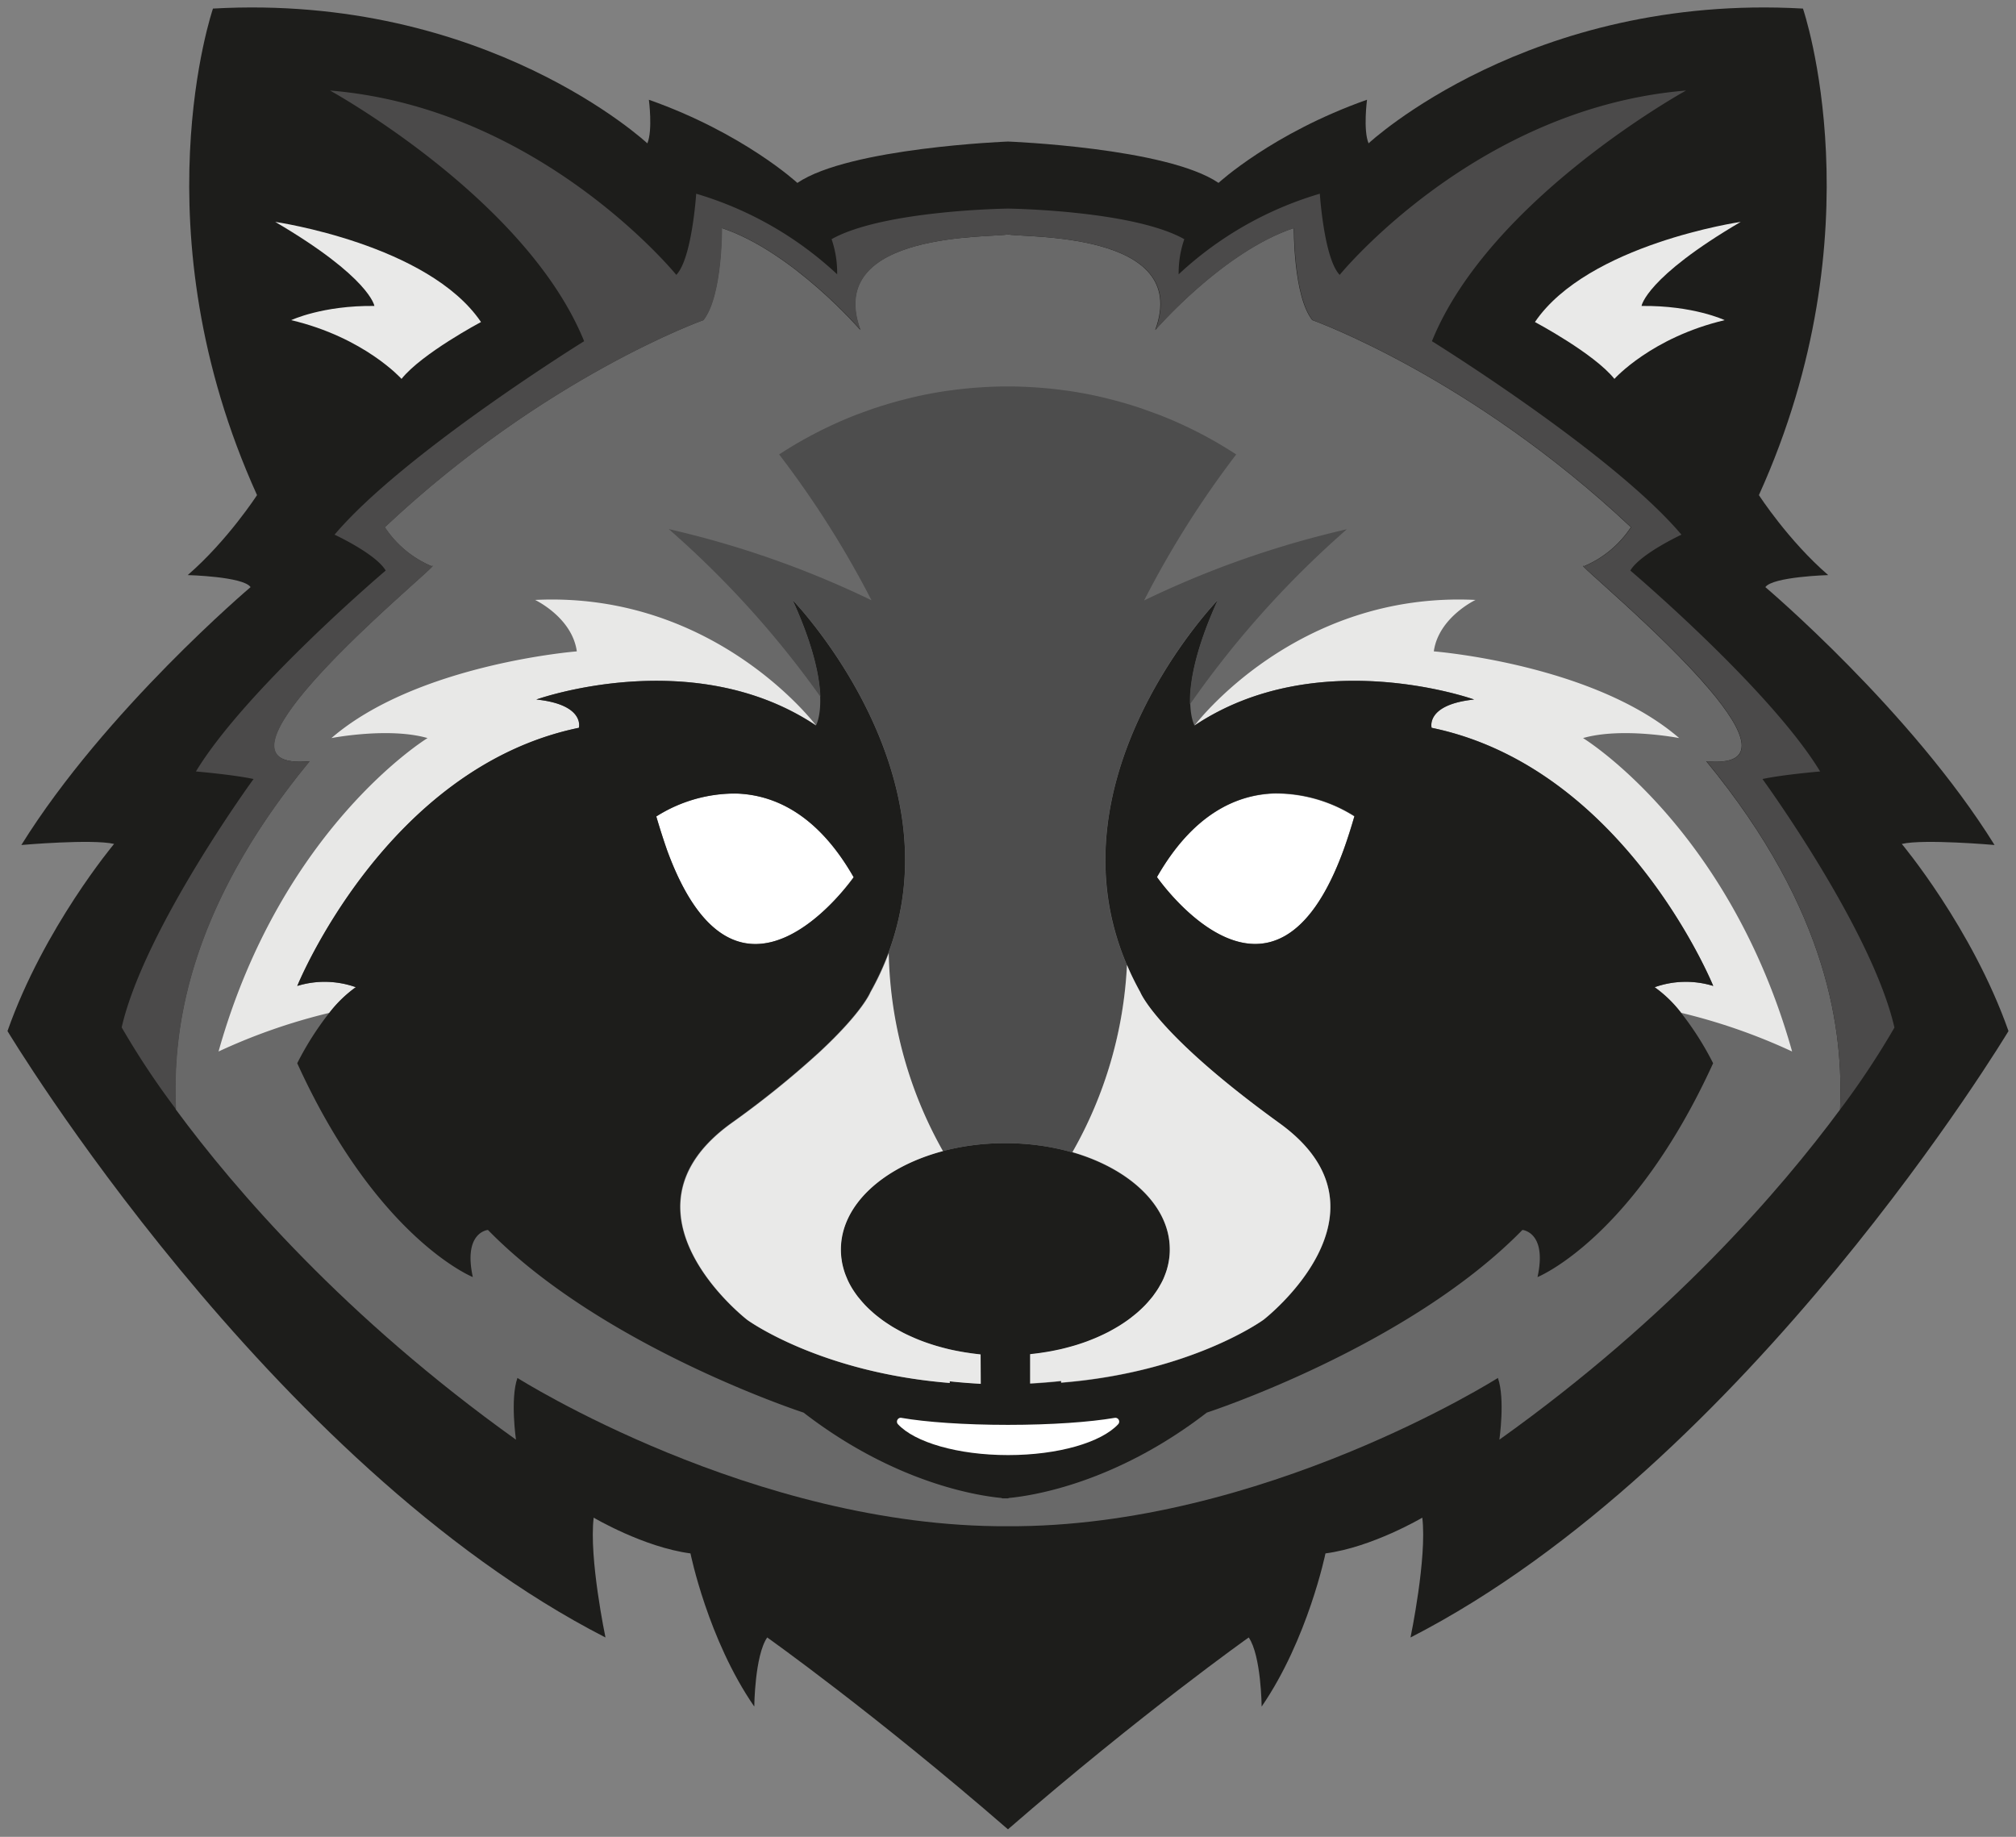
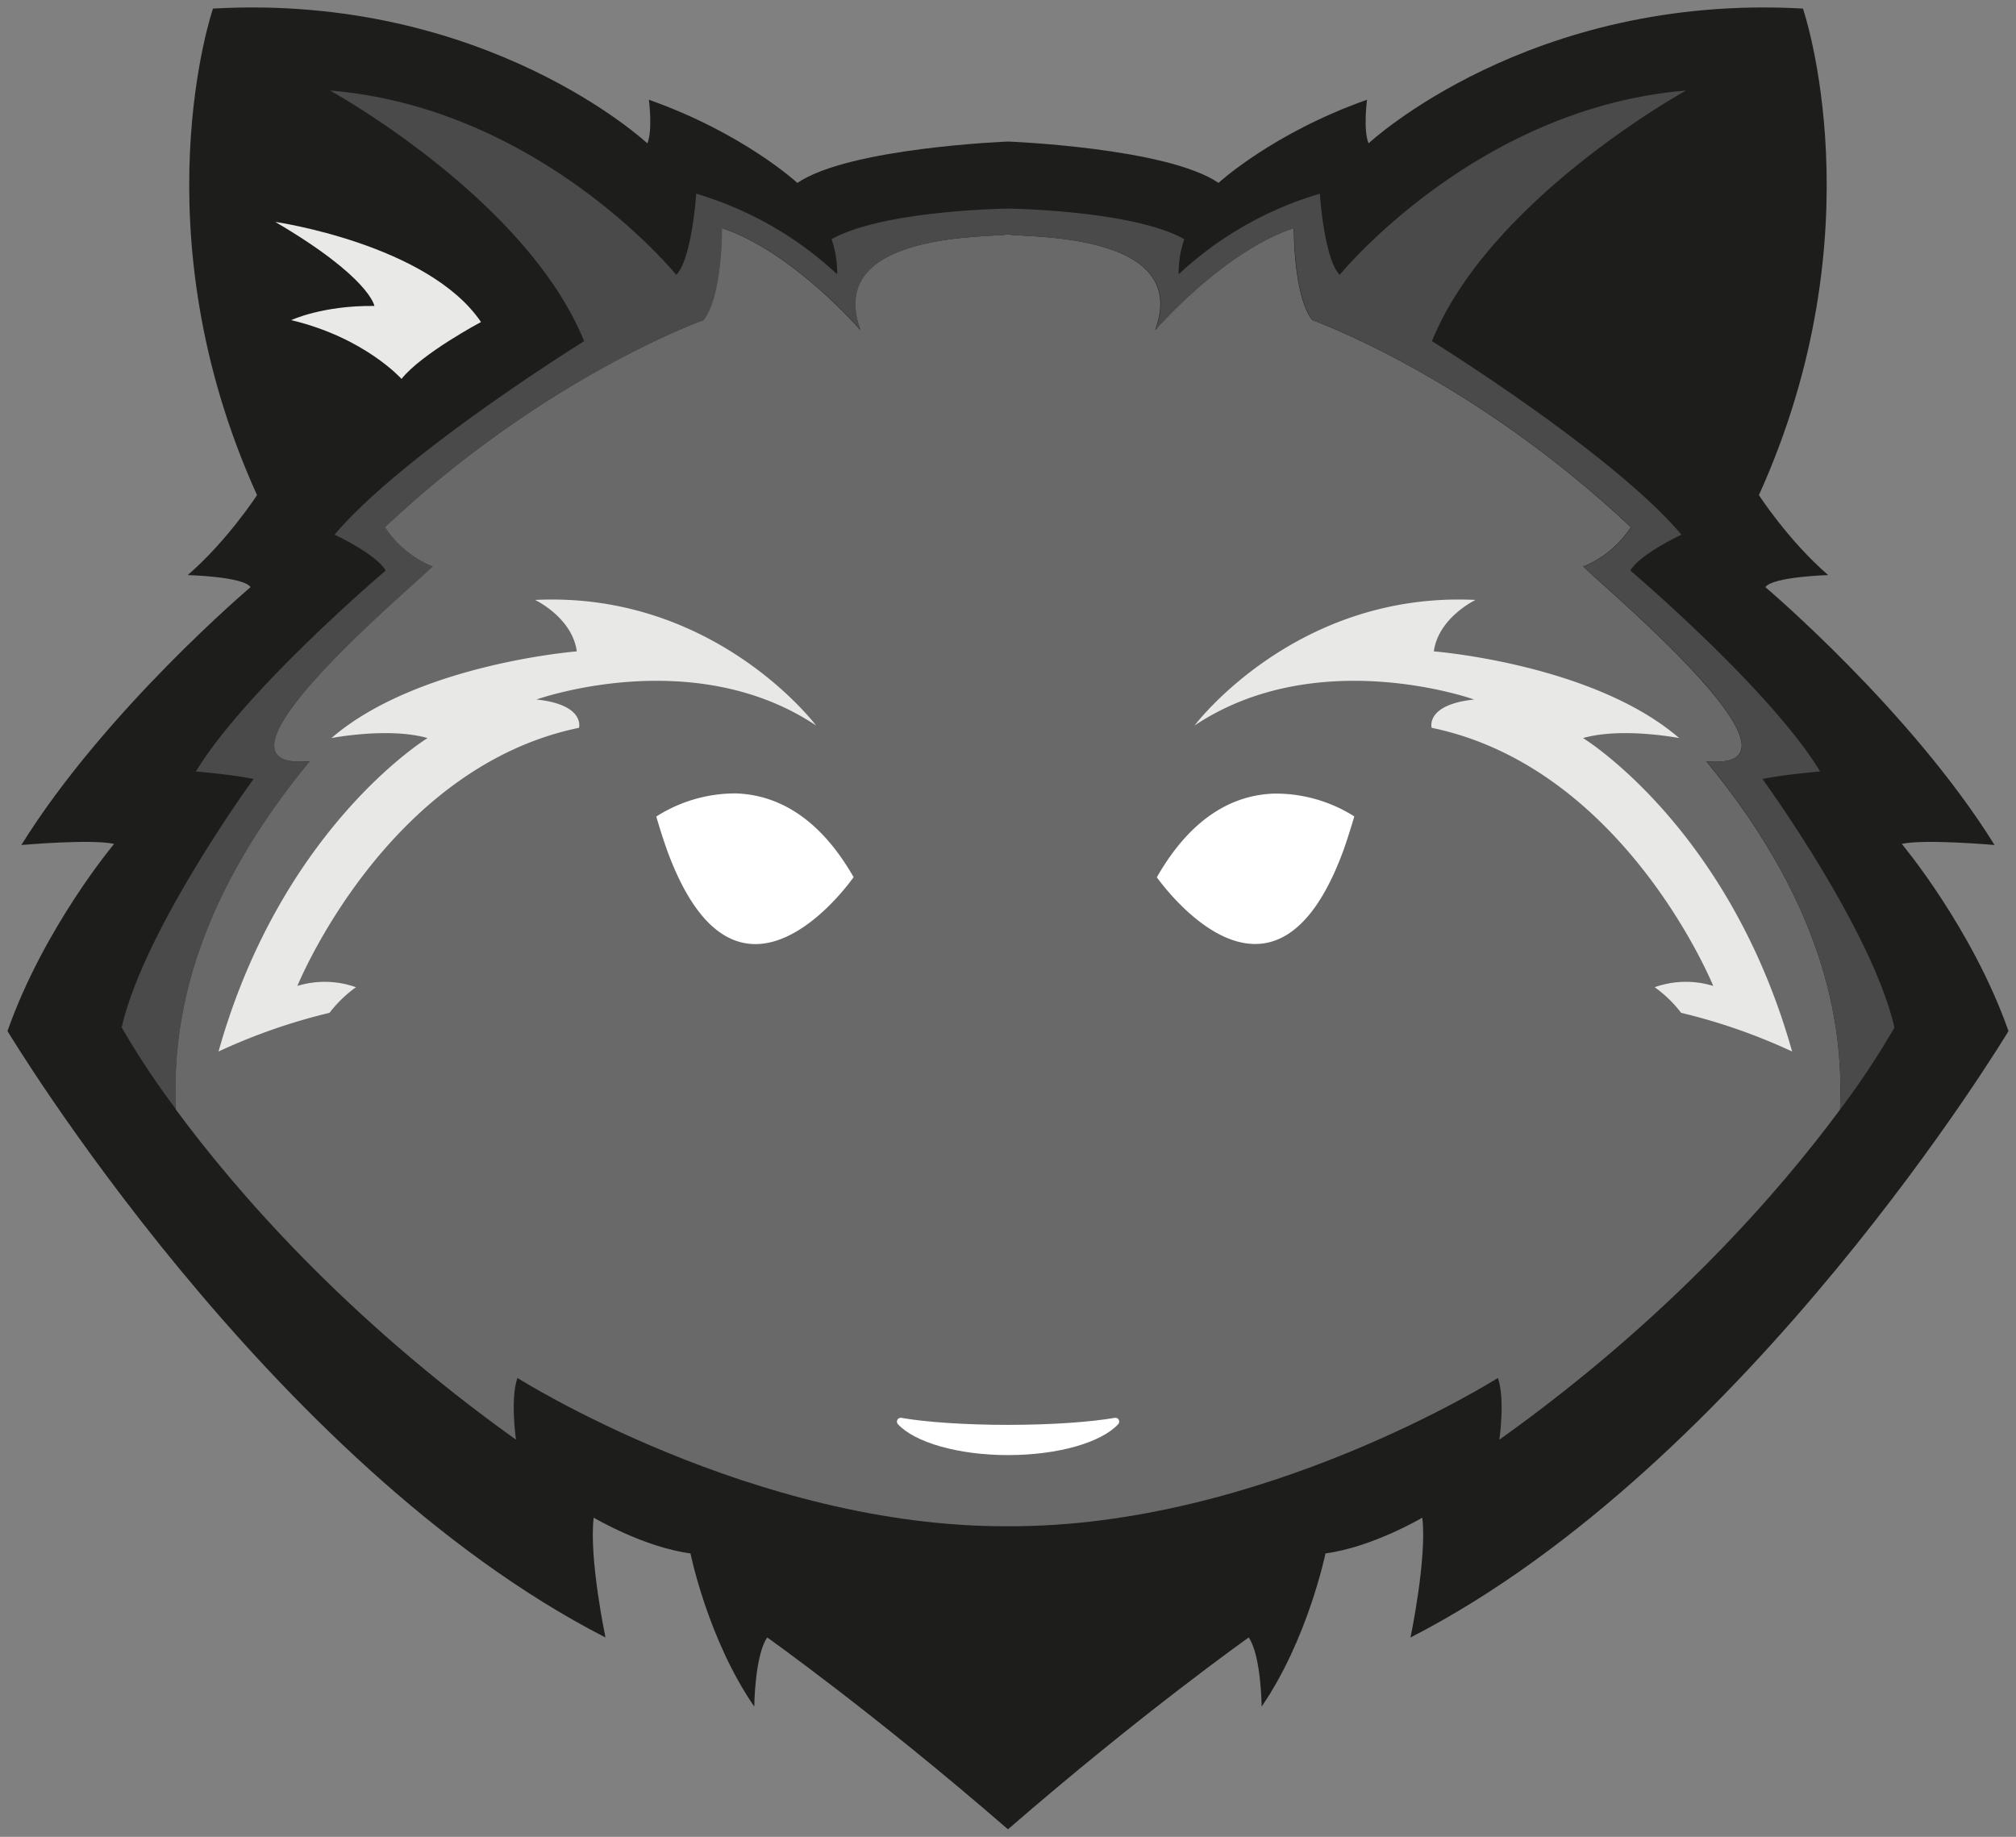
<svg xmlns="http://www.w3.org/2000/svg" data-bbox="2.51 2.497 669.98 609.993" viewBox="0 0 675 615" data-type="color">
  <rect x="0" y="0" width="675" height="615" fill="#808080" stroke="none" />
  <g style="isolation:isolate">
    <path d="M636.77 282.56c7.38-1.72 31.05.36 31.05.36-28.05-45.13-76.74-86.34-76.74-86.34 2.47-3.5 21.04-4.03 21.04-4.03-13.38-11.57-23.2-26.78-23.2-26.78 40.22-88.76 14.75-162.9 14.75-162.9-91.6-5.17-145.44 45.12-145.44 45.12-1.86-4.45-.52-14.6-.52-14.6-31.66 11.18-49.72 27.84-49.72 27.84-17.32-11.8-70.5-13.84-70.5-13.84s-53.16 2.06-70.51 13.85c0 0-18.05-16.67-49.72-27.84 0 0 1.34 10.15-.51 14.6 0 0-53.85-50.3-145.44-45.13 0 0-25.48 74.1 14.75 162.9 0 0-9.82 15.18-23.21 26.78 0 0 18.63.47 21.05 4.03 0 0-48.69 41.22-76.75 86.34 0 0 23.68-2.08 31.05-.36 0 0-23.51 28.03-35.69 62.66 0 0 87.17 145.09 200.22 203.04 0 0-5.58-26.62-3.95-40.12 0 0 16.73 9.9 32.41 11.97 0 0 5.82 28.78 21.36 51.28 0 0 .15-17.07 4.33-23.14 0 0 35.89 25.43 80.61 64.24 44.71-38.81 80.61-64.24 80.61-64.24 4.18 6.06 4.33 23.14 4.33 23.14 15.47-22.51 21.37-51.28 21.37-51.28 15.68-2.07 32.42-11.97 32.42-11.97 1.62 13.5-3.95 40.12-3.95 40.12 113.06-57.95 200.22-203.04 200.22-203.04-12.18-34.57-35.73-62.66-35.73-62.66Z" fill="#1d1d1b" data-color="1" />
    <path d="M92.15 74.29s51.22 7.45 68.9 33.53c0 0-19.79 10.51-26.61 19.04 0 0-12.39-13.86-36.94-19.67 0 0 10.48-4.96 27.86-4.75 0 0-1.44-9.52-33.21-28.15" fill="#e9e9e8" data-color="2" />
-     <path d="M582.83 74.29s-51.16 7.45-68.9 33.53c0 0 19.79 10.51 26.61 19.04 0 0 12.37-13.86 36.92-19.67 0 0-10.48-4.96-27.84-4.75 0 0 1.44-9.52 33.21-28.15" fill="#e9e9e8" data-color="2" />
    <path d="M571.27 254.87c18.16 1.71 12.98-9.96 1.16-23.91-16.51-19.55-45.95-43.57-42.07-41.39 6.39-2.7 11.85-7.24 15.68-13.05-53.64-50.5-106.67-69.34-106.67-69.34-6.39-8.07-6.18-30.83-6.18-30.83-23.72 7.86-46.42 34.15-46.42 34.15 12.37-33.52-45.4-30.81-49.36-32.04-3.97 1.23-61.7-1.48-49.35 32.04 0 0-22.7-26.29-46.42-34.15 0 0 .21 22.76-6.18 30.83 0 0-53.02 18.84-106.67 69.34 3.83 5.8 9.29 10.35 15.68 13.05 3.88-2.18-25.61 21.84-42.07 41.39-11.76 13.94-16.94 25.61 1.22 23.91-41.57 50.49-45.9 91.16-44.78 116.56 19.79 26.86 56.59 69.62 113.92 110.6 0 0-1.98-13.68.49-20.67 0 0 79.02 50.07 164.14 49.65 85.15.42 164.14-49.65 164.14-49.65 2.48 7.01.49 20.67.49 20.67 57.45-40.97 94.2-83.67 114.07-110.53 1.08-25.46-3.25-66.14-44.82-116.63" fill="#696969" data-color="3" />
    <path d="M590.13 260.83c6.65-1.45 19.29-2.53 19.29-2.53-16.72-27.53-63.55-67.27-63.55-67.27 3.31-5.59 17.12-12.01 17.12-12.01-23.11-27.32-83.55-64.78-83.55-64.78 19.38-47.81 85.09-83.93 85.09-83.93-70.49 5.84-115.97 61.72-115.97 61.72-5.26-5.43-6.65-27.17-6.65-27.17a118.1 118.1 0 0 0-47.27 26.98c-.06-4.01.58-7.98 1.89-11.76-17.33-9.73-59.05-10.24-59.05-10.24s-41.73.51-59.05 10.24c1.3 3.78 1.93 7.77 1.87 11.76a118.3 118.3 0 0 0-47.2-26.98s-1.4 21.73-6.66 27.17c0 0-45.48-55.93-115.95-61.72 0 0 65.7 36.11 85.09 83.93 0 0-60.45 37.47-83.56 64.78 0 0 13.83 6.41 17.12 12.01 0 0-46.83 39.71-63.54 67.27 0 0 12.63 1.09 19.29 2.53 0 0-36.62 50.22-44.15 83.16a270 270 0 0 0 18.22 27.45c-1.16-25.4 3.21-66.07 44.78-116.56-18.16 1.71-12.98-9.96-1.22-23.91 16.5-19.55 45.95-43.57 42.07-41.39a35.2 35.2 0 0 1-15.68-13.05c53.64-50.5 106.67-69.34 106.67-69.34 6.39-8.07 6.18-30.83 6.18-30.83 23.72 7.86 46.42 34.15 46.42 34.15-12.37-33.52 45.4-30.81 49.35-32.04 3.98 1.23 61.7-1.48 49.36 32.04 0 0 22.7-26.29 46.42-34.15 0 0-.21 22.76 6.18 30.83 0 0 53.02 18.84 106.66 69.34a35.26 35.26 0 0 1-15.68 13.05c-3.88-2.18 25.61 21.84 42.07 41.39 11.76 13.94 16.94 25.61-1.16 23.91 41.45 50.49 45.78 91.17 44.7 116.63a271 271 0 0 0 18.22-27.46c-7.57-32.97-44.18-83.21-44.18-83.21Z" fill="#4b4a4a" data-color="4" />
    <path d="M119.16 330.53a31.2 31.2 0 0 0-19.59-.42s29.65-73.06 94.29-86.43c0 0 2.17-7.75-14.24-9.47 0 0 52.45-18.78 93.62 8.7 0 0-33.76-44.99-94.08-42.04 0 0 12.39 5.84 13.97 17.22 0 0-53.38 4.19-82.16 29.03 0 0 19.18-3.73 32.18 0 0 0-48.89 29.81-69.98 104.94 11.92-5.55 24.38-9.89 37.16-12.95a41.8 41.8 0 0 1 8.85-8.57Z" fill="#e8e8e7" data-color="5" />
    <path d="M554.03 330.53a31.2 31.2 0 0 1 19.6-.42s-29.65-73.06-94.29-86.43c0 0-2.17-7.75 14.23-9.47 0 0-52.44-18.78-93.6 8.7 0 0 33.76-44.99 94.07-42.04 0 0-12.37 5.84-13.97 17.22 0 0 53.38 4.19 82.16 29.03 0 0-19.18-3.73-32.19 0 0 0 48.89 29.81 70 104.94a196.4 196.4 0 0 0-37.16-12.95 41.8 41.8 0 0 0-8.85-8.57Z" fill="#e8e8e7" data-color="5" />
    <path d="M219.74 273.4c1.16 3.98 2.33 7.61 3.49 10.94 23.76 65.52 62.57 9.34 62.57 9.34-12.25-21.42-26.93-27.6-39.33-28.03a49.2 49.2 0 0 0-26.73 7.74Z" fill="#ffffff" data-color="6" />
    <path d="M449.96 284.29c1.16-3.33 2.33-7.01 3.49-10.94a49.26 49.26 0 0 0-26.77-7.64c-12.41.37-27.09 6.55-39.35 28.03.06-.06 38.88 56.07 62.63-9.45" fill="#ffffff" data-color="6" />
-     <path d="M554.03 330.53a31.2 31.2 0 0 1 19.6-.42s-29.65-73.06-94.29-86.43c0 0-2.17-7.75 14.23-9.47 0 0-52.44-18.78-93.6 8.7 0 0-6.45-10.69 7.83-42.04 0 0-48.95 50.49-35.26 107.77a90.4 90.4 0 0 0 6.26 17.72c.93 1.94 1.92 3.88 3 5.84 0 0 5.37 14.09 46.63 43.89 41.27 29.81-5.37 65.81-5.37 65.81s-24.02 17.58-67.78 21.12v-.55c-3.49.39-6.98.64-10.37.84v-9.82l.51-.07c1.16-.13 2.43-.28 3.63-.47l1.3-.2c1.16-.2 2.33-.41 3.43-.65l1.32-.28c1.11-.26 2.19-.54 3.27-.84l1.28-.36c1.05-.32 2.08-.65 3.1-1l1.23-.44c.99-.37 1.97-.76 2.93-1.17l1.16-.51q1.41-.63 2.76-1.32c.36-.19.72-.37 1.07-.57.88-.48 1.75-.97 2.58-1.48.33-.2.65-.4.97-.61.83-.53 1.63-1.07 2.4-1.64l.85-.64c.77-.58 1.5-1.17 2.21-1.8l.72-.65c.69-.64 1.36-1.28 1.99-1.95l.61-.67c.62-.69 1.16-1.38 1.76-2.09l.48-.67c.54-.74 1.05-1.48 1.5-2.24.13-.21.24-.43.36-.64.44-.78.86-1.58 1.22-2.34.09-.21.16-.42.26-.63.33-.81.63-1.61.87-2.43.07-.23.12-.46.19-.69.22-.82.4-1.65.52-2.48l.1-.72c.1-.84.16-1.68.17-2.52v-.37c0-19.67-24.66-35.6-55.08-35.6s-55.08 15.93-55.08 35.6v.37c0 .84.07 1.68.17 2.52 0 .25.06.49.1.72.13.83.3 1.66.52 2.48a23 23 0 0 0 1.06 3.12c.08.21.16.42.26.63.36.81.77 1.6 1.16 2.34l.37.64c.45.76.97 1.51 1.49 2.24l.49.67c.55.71 1.16 1.4 1.76 2.09l.61.67c.63.67 1.29 1.31 1.99 1.95l.72.65c.71.62 1.44 1.17 2.21 1.8l.84.64c.78.56 1.58 1.11 2.41 1.64l.95.61c.84.51 1.71 1 2.6 1.48l1.06.57c.9.46 1.83.9 2.77 1.32l1.16.51c.95.41 1.93.79 2.93 1.17l1.23.44c1.01.35 2.05.69 3.1 1l1.28.36c1.07.3 2.17.58 3.27.84l1.3.28c1.16.25 2.33.46 3.49.65l1.3.2c1.16.19 2.4.34 3.63.47l.51.07v9.8c-3.39-.2-6.83-.46-10.38-.84v.55c-43.77-3.5-67.78-21.12-67.78-21.12s-46.62-36.01-5.37-65.81c10.38-7.37 20.3-15.37 29.71-23.97 14.43-13.44 16.91-19.92 16.91-19.92 13.34-23.78 13.75-47.41 8.79-67.93-8.85-36.64-34.78-63.38-34.78-63.38 14.29 31.37 7.85 42.04 7.85 42.04-41.16-27.48-93.62-8.7-93.62-8.7 16.4 1.72 14.24 9.47 14.24 9.47-64.68 13.35-94.29 86.43-94.29 86.43 6.4-1.97 13.27-1.82 19.59.42-3.35 2.41-6.33 5.3-8.85 8.57-4.13 5.26-7.73 10.92-10.74 16.89 26.77 58.78 58.79 71.6 58.79 71.6-3.29-15.1 5.06-15.78 5.06-15.78 38.41 39.28 105.68 61.16 105.68 61.16 30.57 23.59 58.27 27.82 66.15 28.57l.47.15h1.77l.47-.15c7.88-.75 35.59-4.98 66.15-28.57 0 0 67.31-21.89 105.68-61.16 0 0 8.36.68 5.05 15.78 0 0 31.98-12.85 58.8-71.6-3.02-5.97-6.61-11.63-10.74-16.89a41.8 41.8 0 0 0-8.85-8.57Zm-330.8-46.24c-1.16-3.33-2.33-7.01-3.49-10.94 8.01-5.07 17.3-7.72 26.77-7.64 12.41.37 27.09 6.55 39.33 28.03-.05-.06-38.86 56.07-62.62-9.45Zm226.73 0c-23.75 65.52-62.57 9.34-62.57 9.34 12.26-21.42 26.94-27.6 39.35-28.03 9.48-.08 18.77 2.57 26.77 7.64-1.16 4.09-2.34 7.72-3.55 11.05" fill="#1d1d1b" data-color="1" />
-     <path d="M274.69 233.3c-.23-6.61-2.24-17.02-9.31-32.43 0 0 25.94 26.75 34.78 63.38 4.04 16.75 4.5 35.56-2.7 54.89.47 23.26 6.71 46.04 18.16 66.27a81.4 81.4 0 0 1 20.95-2.66c7.59-.02 15.14 1.02 22.46 3.08a140.16 140.16 0 0 0 18.26-62.68 91 91 0 0 1-4.82-14.45c-13.64-57.34 35.25-107.83 35.25-107.83-7.99 17.52-9.49 28.63-9.31 34.98a324.2 324.2 0 0 1 47.88-54.48c1.55-1.4 3.11-2.79 4.66-4.17-2.28.53-4.55 1.07-6.81 1.65a319 319 0 0 0-61.07 22.19c8.8-17.18 19.11-33.54 30.84-48.88-8.25-5.4-17.05-9.9-26.25-13.44l-.78-.27c-1.62-.62-3.25-1.17-4.9-1.78l-.88-.28c-1.58-.53-3.18-1.02-4.78-1.48l-1.29-.37q-2.355-.645-4.74-1.23l-1.08-.27c-3.88-.91-7.85-1.66-11.91-2.24l-1.27-.16c-1.55-.21-3.11-.39-4.66-.55l-1.77-.16c-1.48-.13-2.97-.23-4.47-.32l-1.66-.09c-2.01-.08-4.04-.14-6.08-.14s-4.05.06-6.06.14l-1.68.09c-1.49.08-2.99.19-4.47.32l-1.77.16c-1.57.16-3.13.34-4.66.55l-1.27.16c-4.03.58-8 1.33-11.9 2.24l-1.08.27c-1.59.39-3.17.79-4.74 1.23l-1.3.37c-1.61.47-3.19.96-4.77 1.48l-.9.28c-1.64.56-3.27 1.17-4.9 1.76l-.77.28c-9.2 3.54-18 8.05-26.25 13.44a323.6 323.6 0 0 1 30.93 48.83 319 319 0 0 0-61.08-22.19c-2.26-.57-4.53-1.12-6.8-1.65 1.55 1.38 3.11 2.77 4.66 4.17a323.3 323.3 0 0 1 46.12 51.98Z" fill="#4d4d4d" data-color="7" />
-     <path d="M423.04 441.88s46.56-36.01 5.37-65.81c-41.2-29.81-46.63-43.89-46.63-43.89a101 101 0 0 1-3-5.84c-.51-1.09-.98-2.18-1.44-3.27a140.16 140.16 0 0 1-18.26 62.68c19.23 5.56 32.59 18.02 32.59 32.51v.37c0 .84-.07 1.68-.17 2.52l-.1.72c-.13.83-.3 1.66-.52 2.48-.07.23-.12.46-.19.69-.24.82-.55 1.62-.87 2.43-.09.21-.16.42-.26.63-.36.81-.78 1.6-1.22 2.34-.12.21-.23.43-.36.64-.45.76-.97 1.51-1.5 2.24l-.48.67c-.55.71-1.16 1.4-1.76 2.09l-.61.67c-.63.67-1.3 1.31-1.99 1.95l-.72.65c-.71.62-1.44 1.17-2.21 1.8l-.85.64c-.77.56-1.57 1.11-2.4 1.64-.31.21-.64.41-.97.61-.84.51-1.7 1-2.58 1.48-.35.2-.71.39-1.07.57q-1.35.69-2.76 1.32l-1.16.51c-.97.41-1.94.79-2.93 1.17l-1.23.44c-1.01.35-2.05.69-3.1 1l-1.28.36q-1.62.45-3.27.84l-1.32.28c-1.16.25-2.27.46-3.43.65l-1.3.2c-1.16.19-2.41.34-3.63.47l-.51.07v9.8c3.39-.2 6.83-.46 10.37-.84v.55c43.77-3.47 67.78-21.05 67.78-21.05Z" fill="#e9e9e8" data-color="2" />
-     <path d="m328.3 453.49-.51-.07c-1.21-.13-2.42-.28-3.63-.47l-1.3-.2c-1.16-.2-2.33-.41-3.49-.65l-1.3-.28q-1.665-.39-3.27-.84l-1.28-.36c-1.05-.32-2.08-.65-3.1-1l-1.23-.44c-1-.37-1.98-.76-2.93-1.17l-1.16-.51c-.94-.42-1.87-.86-2.77-1.32l-1.06-.57c-.88-.48-1.76-.97-2.6-1.48l-.95-.61c-.83-.53-1.63-1.07-2.41-1.64l-.84-.64c-.77-.58-1.5-1.17-2.21-1.8l-.72-.65c-.7-.64-1.36-1.28-1.99-1.95l-.61-.67c-.62-.69-1.16-1.38-1.76-2.09l-.49-.67c-.52-.72-1.02-1.47-1.49-2.24l-.37-.64c-.44-.78-.85-1.58-1.16-2.34-.09-.21-.17-.42-.26-.63q-.51-1.185-.87-2.43c-.07-.23-.13-.46-.19-.69-.22-.82-.4-1.65-.52-2.48 0-.23-.07-.48-.1-.72-.1-.84-.16-1.68-.17-2.52v-.37c0-14.88 14.12-27.61 34.17-32.94-11.45-20.23-17.69-43-18.16-66.27a93 93 0 0 1-6.09 13.09s-2.48 6.48-16.91 19.92c-9.41 8.6-19.32 16.6-29.71 23.97-41.26 29.81 5.37 65.81 5.37 65.81s24.02 17.58 67.78 21.12v-.55c3.55.39 6.98.64 10.38.84l-.06-9.85Z" fill="#e9e9e8" data-color="2" />
    <path d="M301.79 474.71c-.7-.11-1.35.39-1.46 1.09-.06.36.05.74.29 1.02 5.58 6.06 19.99 10.37 36.9 10.37s31.2-4.27 36.83-10.29c.5-.5.51-1.31.01-1.82-.3-.32-.76-.44-1.18-.35-8.15 1.4-21.08 2.34-35.69 2.34s-27.57-.93-35.71-2.35Z" fill="#ffffff" data-color="6" />
  </g>
</svg>